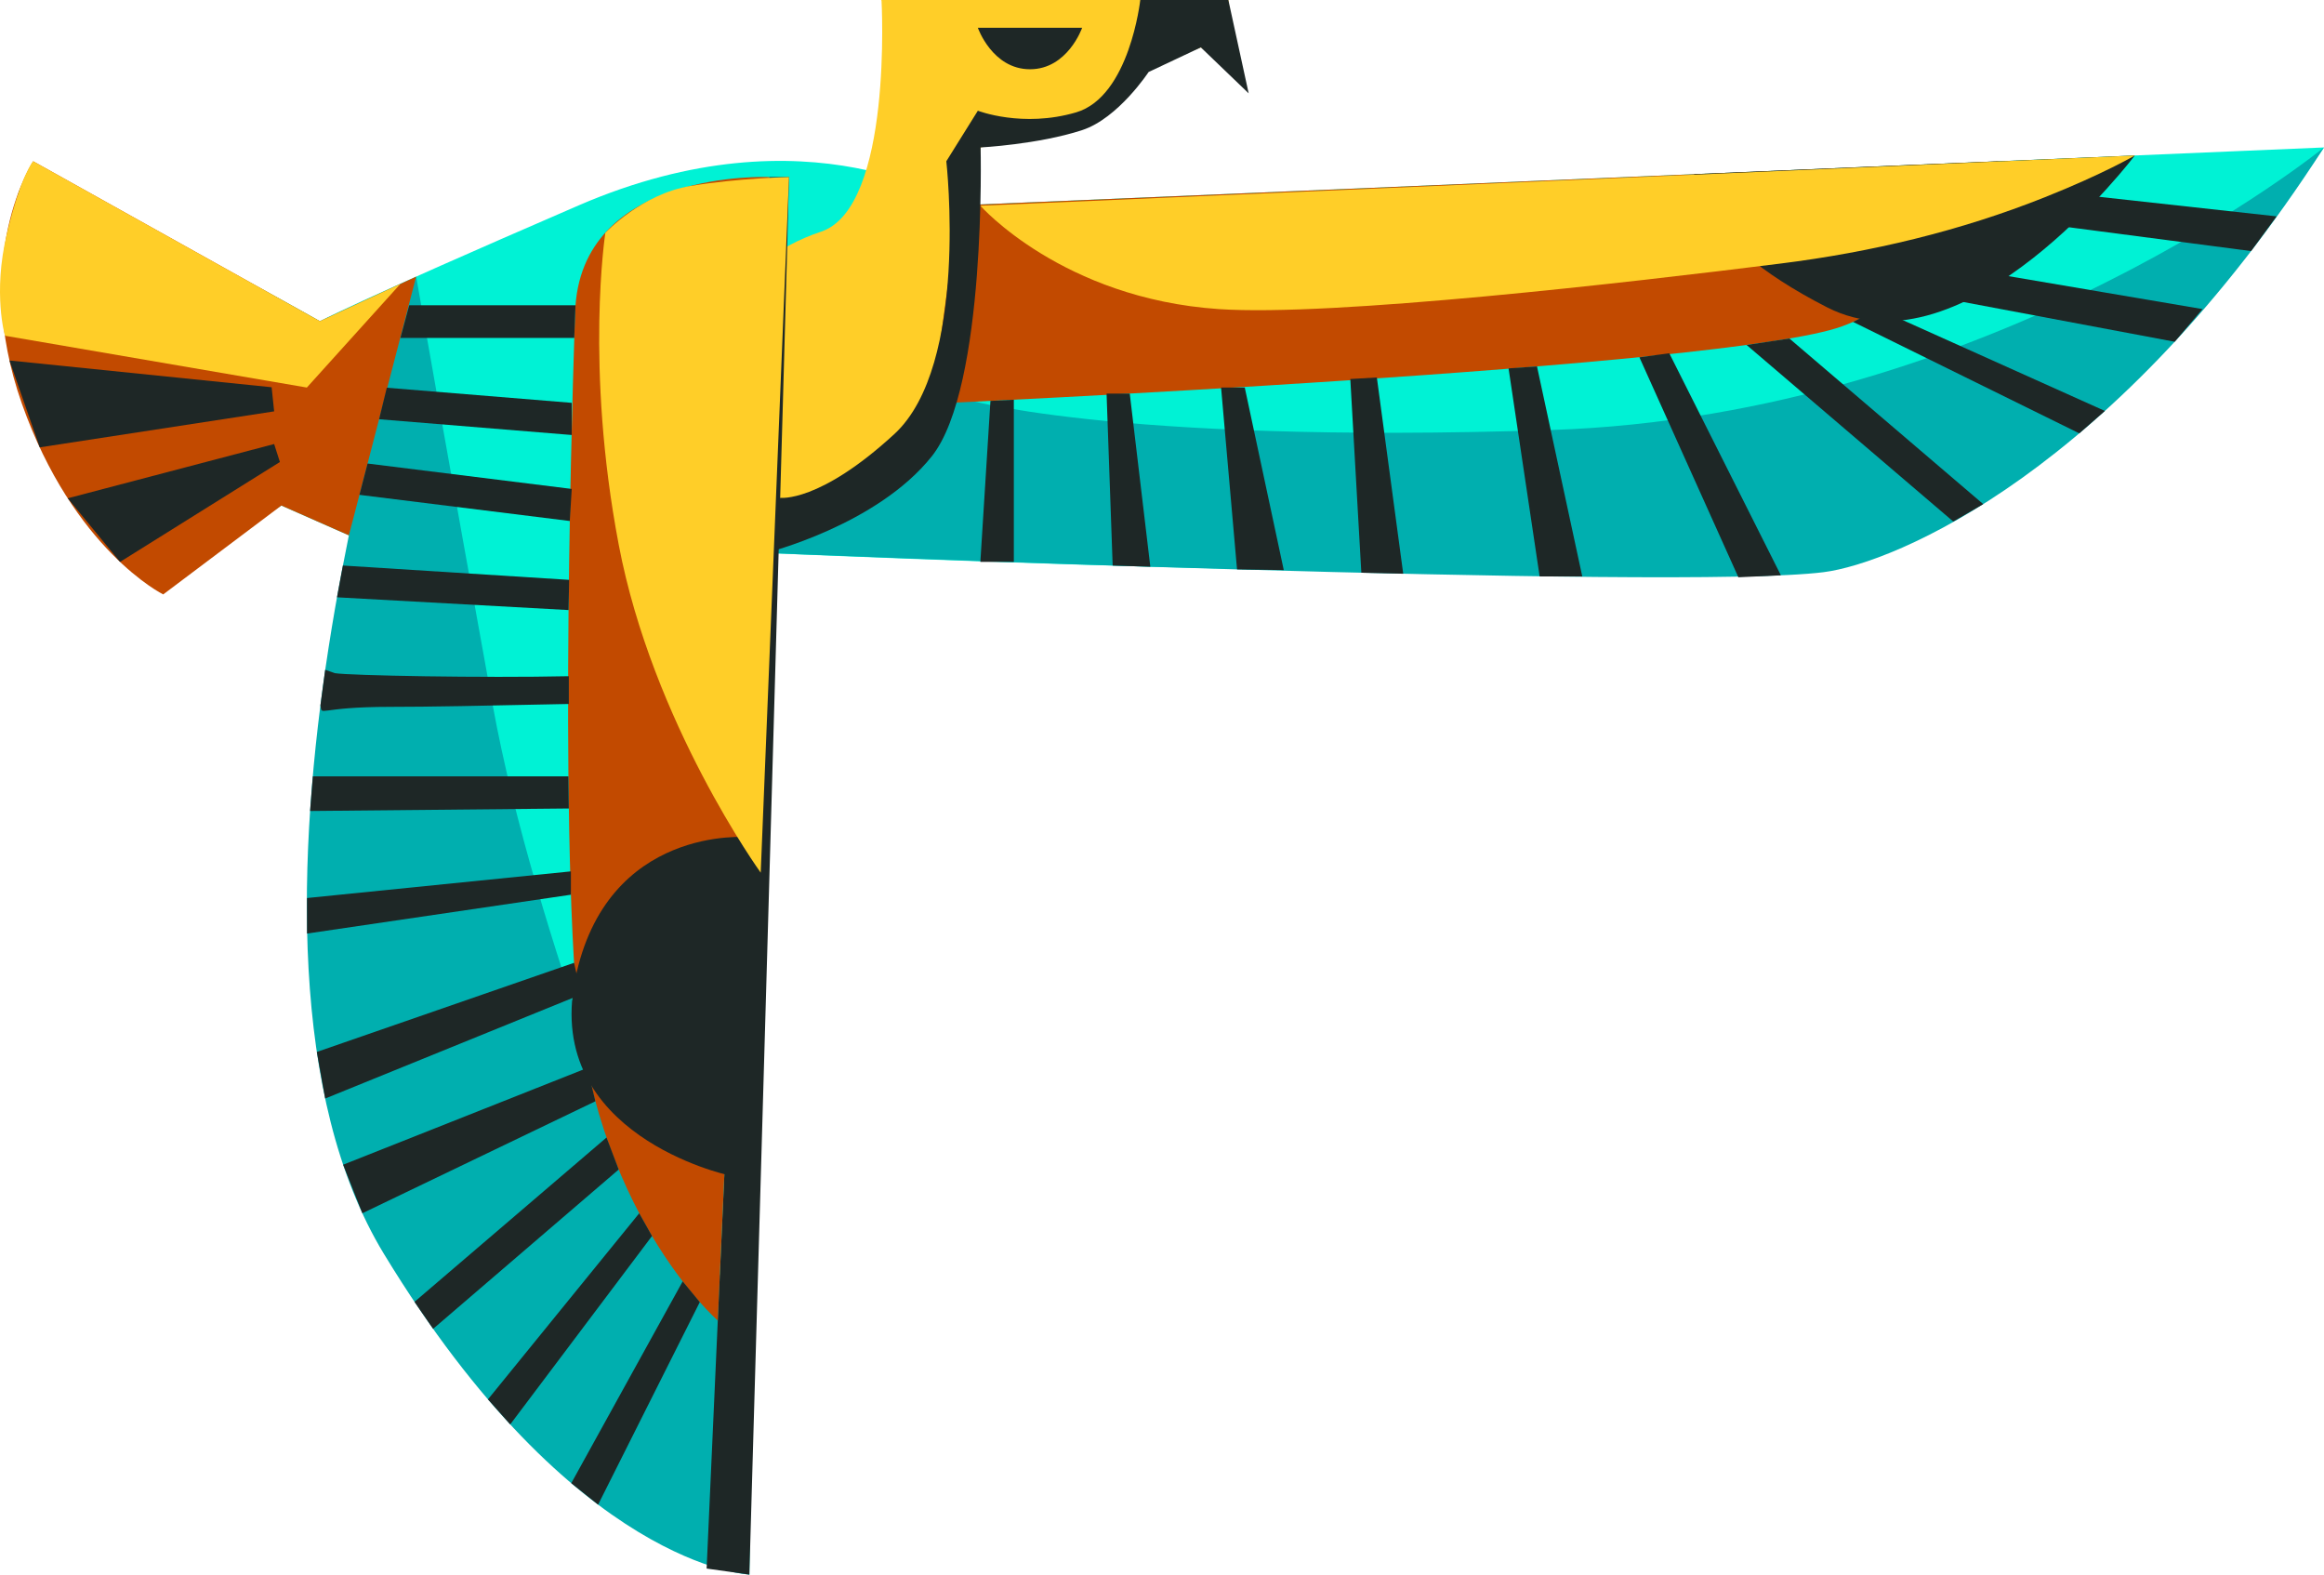
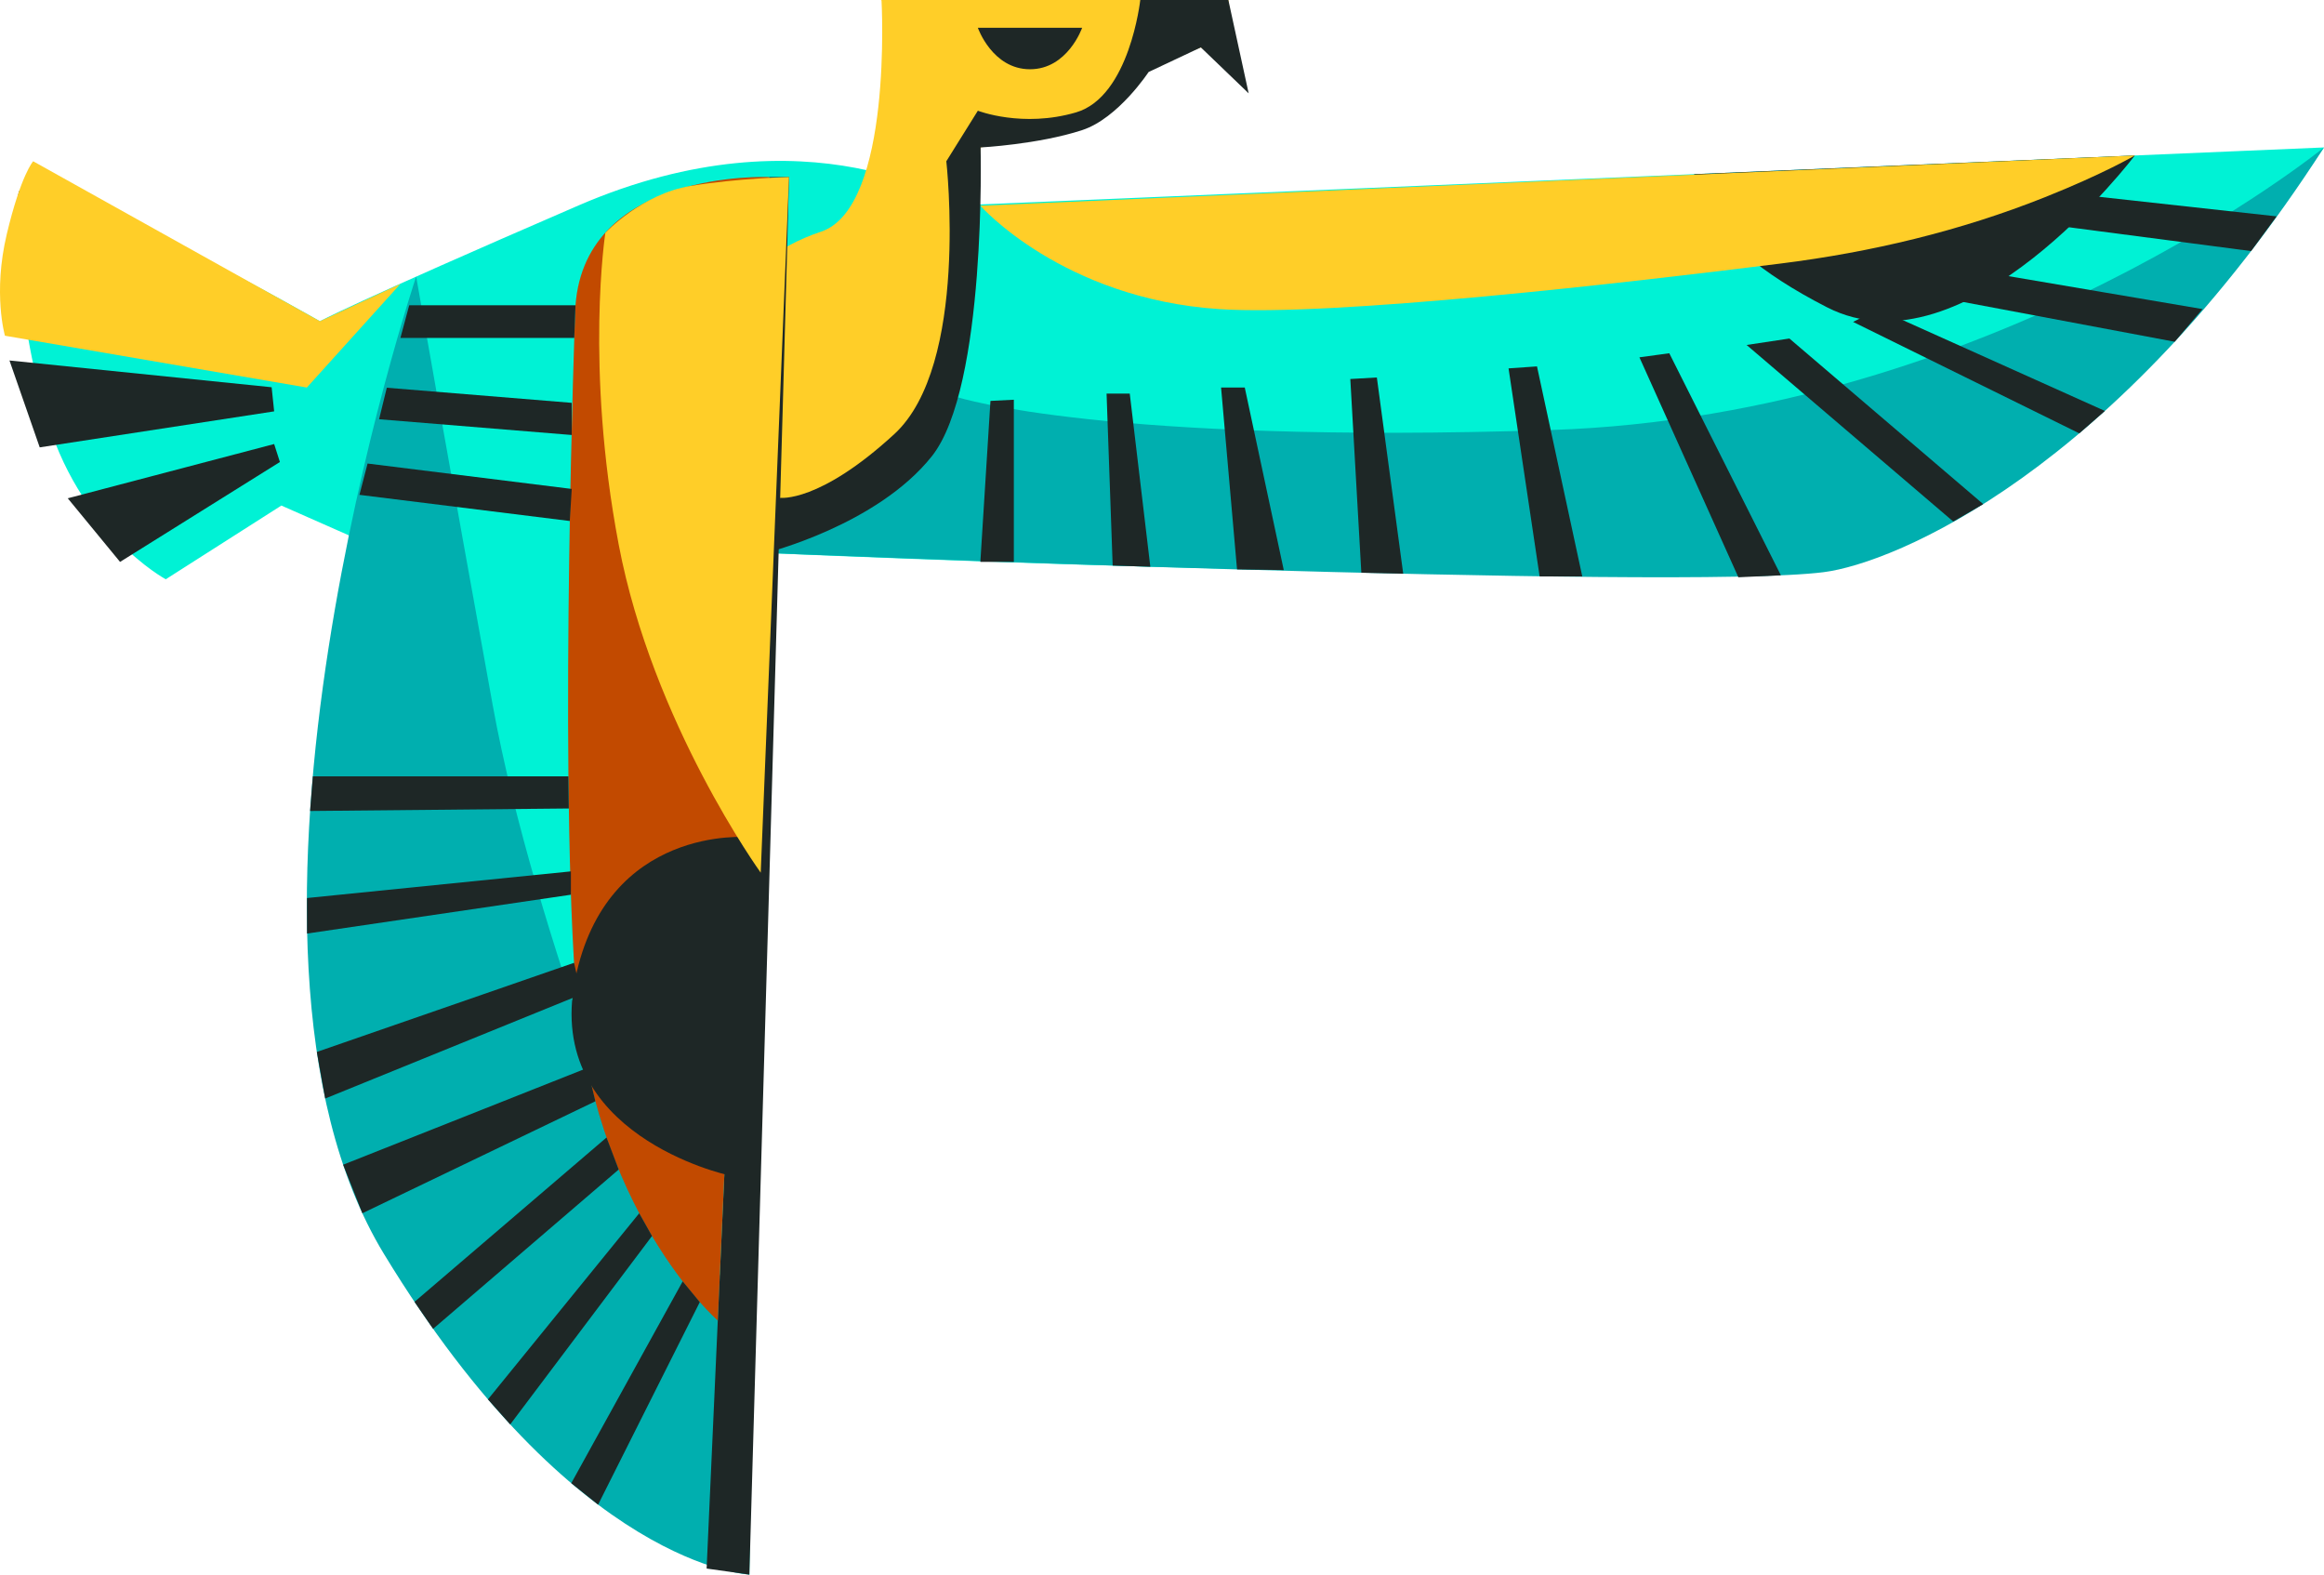
<svg xmlns="http://www.w3.org/2000/svg" id="g10" width="2429.995" height="1646.129" viewBox="0 0 2429.995 1646.129">
  <g id="g12" transform="translate(0 0)">
    <path id="path16" d="M2812.116-1766.342l-1427.69,60.56s-155.44-104.6-397.212,0c-241.8,104.6-270.573,121.12-270.573,121.12s-259.066-148.653-287.853-126.626-34.533,93.6,0,220.226,126.653,176.172,126.653,176.172l120.893-77.078,74.84,33.04S636.041-835.918,808.747-582.665,1165.666-274.36,1165.666-274.36l17.267-1068.064s975.267,43.9,1139.852,5.507c236.032-55.053,489.331-429.426,489.331-429.426" transform="translate(-382.121 1920.489)" fill="#00f2d5" />
    <path id="path18" d="M2034.182-1766.342s-343.9,280.279-808.565,295.412-619.7-34.12-619.7-34.12L405-1342.423s953.608,39.443,1106.023,20.1c74.191-9.419,304.9-105.326,523.16-444.019" transform="translate(395.813 1920.489)" fill="#00afaf" />
    <path id="path20" d="M2418.644-632.279s-128.786-308.469-172.786-550.636-80.107-448.4-80.107-448.4-232.973,693.9-33.707,1021.691S2514.15-274.36,2514.15-274.36l-17.187-303.933-78.32-53.987" transform="translate(-1730.605 1920.489)" fill="#00afaf" />
    <path id="path22" d="M2021.587-1920.489H1751.014s12.293,217.173-63.32,242.239c-189.906,62.933-139.32,335.826-139.32,335.826s145.786-67.867,201.613-85.227c79.76-24.773,104.653-338.693,104.653-338.693s126.826-28.48,150.706-64.187c9.72-14.547,79.573-40.413,79.573-40.413l37.12,22.853-8.347-72.4h-92.106" transform="translate(-829.309 1920.489)" fill="#ffce28" />
-     <path id="path24" d="M1632.209-1920.489s34.973,51.893,100.746,87.92,134.586,18.773,134.586,18.773l45.747-106.693H1632.209" transform="translate(-710.504 1920.489)" fill="#ffce28" />
+     <path id="path24" d="M1632.209-1920.489s34.973,51.893,100.746,87.92,134.586,18.773,134.586,18.773l45.747-106.693" transform="translate(-710.504 1920.489)" fill="#ffce28" />
    <path id="path26" d="M1828.578-1383.077s40.587-61.453,102.106-183.52,67.773-185.306,67.773-185.306,46.76,161.6-15.107,261.466-154.773,107.36-154.773,107.36" transform="translate(-1008.979 1920.489)" fill="#ffce28" />
    <path id="path28" d="M2096.142-1735.4c0,22.973-41.467,1461.036-41.467,1461.036l-44.693-6.307,65.453-1454.73h20.707" transform="translate(-1271.129 1920.489)" fill="#1e2726" />
    <path id="path30" d="M2038.054-1593.6s-16.573,455.527,0,697.148,149.16,356.49,149.16,356.49L2241-1735.4s-198.719-8.88-202.946,141.8" transform="translate(-1436.695 1920.489)" fill="#c24a00" />
-     <path id="path32" d="M773.453-1705.783,745.519-1498.45s833.93-37.56,951.767-80.906S1860.622-1751.9,1860.622-1751.9l-1087.17,46.12" transform="translate(228.852 1920.489)" fill="#c24a00" />
-     <path id="path34" d="M2763.108-1360.81l70.333-270.506-100.626,46.653L2432.976-1751.9s-65.907,100.306-11.8,253.453,147.773,199.386,147.773,199.386l123.56-92.906,70.6,31.16" transform="translate(-2398.295 1920.489)" fill="#c24a00" />
    <path id="path36" d="M1544.343-1400.077s40.747,5.653,119.306-66.587,54.387-285.239,54.387-285.239l32.973-52.84s46.693,18.2,102.72,1.733,67.107-117.48,67.107-117.48h92.106l21.24,97.6-50.013-48.053-54.627,25.747s-31.76,48.413-69.493,60.746c-45.827,14.96-106.16,18.107-106.16,18.107s6.453,250.559-50.96,322.8-173.559,101.12-173.559,101.12l14.973-57.653" transform="translate(-728.557 1920.489)" fill="#1e2726" />
    <path id="path38" d="M1812.542-1891.435H1703.5s15.107,43.346,54.52,43.346,54.52-43.346,54.52-43.346" transform="translate(-681.05 1920.489)" fill="#1e2726" />
    <path id="path40" d="M2237.373-1045.311s-148.226-13.284-180.853,148.862,159.16,204.263,159.16,204.263l21.693-353.126" transform="translate(-1455.161 1920.488)" fill="#1e2726" />
    <path id="path42" d="M1063.564-1757.942s-176.31,233.159-321.975,158.64-138.733-139.106-138.733-139.106l460.708-19.533" transform="translate(1168.626 1920.489)" fill="#1e2726" />
    <path id="path44" d="M2176.541-431.346l148.253-196.946-13.36-23.813L2153.248-457.532l23.293,26.187" transform="translate(-1643.048 1920.488)" fill="#1e2726" />
    <path id="path46" d="M2232.568-652.105l243.639-117.066-8.413-34.867L2212.461-702.852l20.107,50.747" transform="translate(-1853.675 1920.488)" fill="#1e2726" />
    <path id="path48" d="M2236.062-772.025l267.666-108.806-7.427-33.112-268.973,93.2,8.733,48.72" transform="translate(-1896.062 1920.488)" fill="#1e2726" />
    <path id="path50" d="M2238.035-944.514l275.933-40.612v-24.395l-275.933,27.867v37.14" transform="translate(-1917.008 1920.488)" fill="#1e2726" />
    <path id="path52" d="M2240.221-1072.643l270.533-2.625-.413-33.633H2243.114l-2.893,36.259" transform="translate(-1915.981 1920.488)" fill="#1e2726" />
-     <path id="path54" d="M2313.448-1181.518c40.213,0,93.813-1.052,186.493-3.016v-29.025c-88.986,1.933-229.453-.663-244.706-3.185l-10.067-3.529-4.947,37.156c2.04,12.1-4.08,1.6,73.226,1.6" transform="translate(-1905.168 1920.488)" fill="#1e2726" />
-     <path id="path56" d="M2482.021-1282.693l.6-31.581-236.573-14.989-6.16,33.22,242.133,13.351" transform="translate(-1887.515 1920.489)" fill="#1e2726" />
    <path id="path58" d="M2457.141-1375.8l2.027-33.533-213.479-26.56-8.507,32.733,219.959,27.36" transform="translate(-1861.355 1920.489)" fill="#1e2726" />
    <path id="path60" d="M2438.621-1465.73v-33.613l-193.373-15.8-8.067,32.947,201.44,16.467" transform="translate(-1840.808 1920.489)" fill="#1e2726" />
    <path id="path62" d="M2233.234-1567.183h181.8l1.307-34.173H2242.461l-9.227,34.173" transform="translate(-1814.581 1920.489)" fill="#1e2726" />
    <path id="path64" d="M2131.355-347.466l106.32-211.746-17.88-21.68L2103.288-369.906l28.067,22.44" transform="translate(-1505.969 1920.488)" fill="#1e2726" />
    <path id="path66" d="M2207.554-531.265l194.04-166.56-12.707-33.48-200.8,171.826,19.467,28.213" transform="translate(-1754.688 1920.488)" fill="#1e2726" />
    <path id="path68" d="M2824.167-1543.636l9.08-22.267-274.066-154.853-18.094,93.026,283.079,84.093" transform="translate(-2539.34 1920.489)" fill="#1e2726" />
    <path id="path70" d="M2825.1-1490.436l-2.64-25.213-274.119-27.986,31.627,90.84,245.133-37.64" transform="translate(-2538.446 1920.489)" fill="#1e2726" />
    <path id="path72" d="M2597.02-1333.052l167.133-104.438-6.013-18.8-215.813,56.733,54.693,66.505" transform="translate(-2471.486 1920.489)" fill="#1e2726" />
    <path id="path74" d="M870.6-1467.45l26.781-23.427-236.985-106.48-26.3,13.413L870.6-1467.45" transform="translate(1303.521 1920.489)" fill="#1e2726" />
    <path id="path76" d="M807.151-1563.2l29.073-34.16-298.175-50.613-6.019,33.04L807.151-1563.2" transform="translate(1466.739 1920.489)" fill="#1e2726" />
    <path id="path78" d="M721.141-1658,747.78-1694.3,459.1-1726.076l-4.512,33.24L721.141-1658" transform="translate(1632.626 1920.489)" fill="#1e2726" />
    <path id="path80" d="M977.363-1375.277l31.36-18.187L806.053-1566.6l-44.745,6.76,216.055,184.56" transform="translate(1064.964 1920.489)" fill="#1e2726" />
    <path id="path82" d="M1076.354-1316.988l44.45-2.036L1004.091-1551.21l-31.215,4.28,103.477,229.942" transform="translate(741.314 1920.489)" fill="#1e2726" />
    <path id="path84" d="M1213.045-1317.845h44.588l-47.357-219.6-29.729,2.067,32.5,217.538" transform="translate(396.814 1920.489)" fill="#1e2726" />
    <path id="path86" d="M1379.3-1321.719l43.8,1.035-27.573-205.178-27.76,1.6,11.533,202.544" transform="translate(44.121 1920.489)" fill="#1e2726" />
    <path id="path88" d="M1509.356-1325.213l48.867.692L1517.45-1515.33h-24.773l16.68,190.117" transform="translate(-215.905 1920.489)" fill="#1e2726" />
    <path id="path90" d="M1638.583-1329.215l39.373,1.2-21.507-181h-24.24l6.373,179.807" transform="translate(-475.171 1920.489)" fill="#1e2726" />
    <path id="path92" d="M1774.916-1333.052h35.013V-1502.6l-24.453,1.227-10.56,168.318" transform="translate(-749.851 1920.489)" fill="#1e2726" />
    <path id="path94" d="M1715.853-1714.289c-88.487,35.28-181.294,57.387-275.809,69.253-160.167,20.093-468.975,55.707-587.868,47.68C688.47-1608.423,602.8-1705.422,602.8-1705.422l1207.125-52.52s-32.347,19.053-94.076,43.653" transform="translate(422.262 1920.489)" fill="#ffce28" />
    <path id="path96" d="M2178.892-1008.163s-113.08-156.473-148.506-343.074c-35.44-186.586-13.947-325.839-13.947-325.839s37.92-40.653,89.026-49,103.027-9.32,103.027-9.32l-29.6,727.233" transform="translate(-1383.48 1920.489)" fill="#ffce28" />
    <path id="path98" d="M2834.993-1623.676,2737.18-1515.33,2421.515-1569.5s-12.84-44.307,1.933-106.306,27.573-76.093,27.573-76.093l299.84,167.24,84.133-39.013" transform="translate(-2416.34 1920.489)" fill="#ffce28" />
  </g>
</svg>